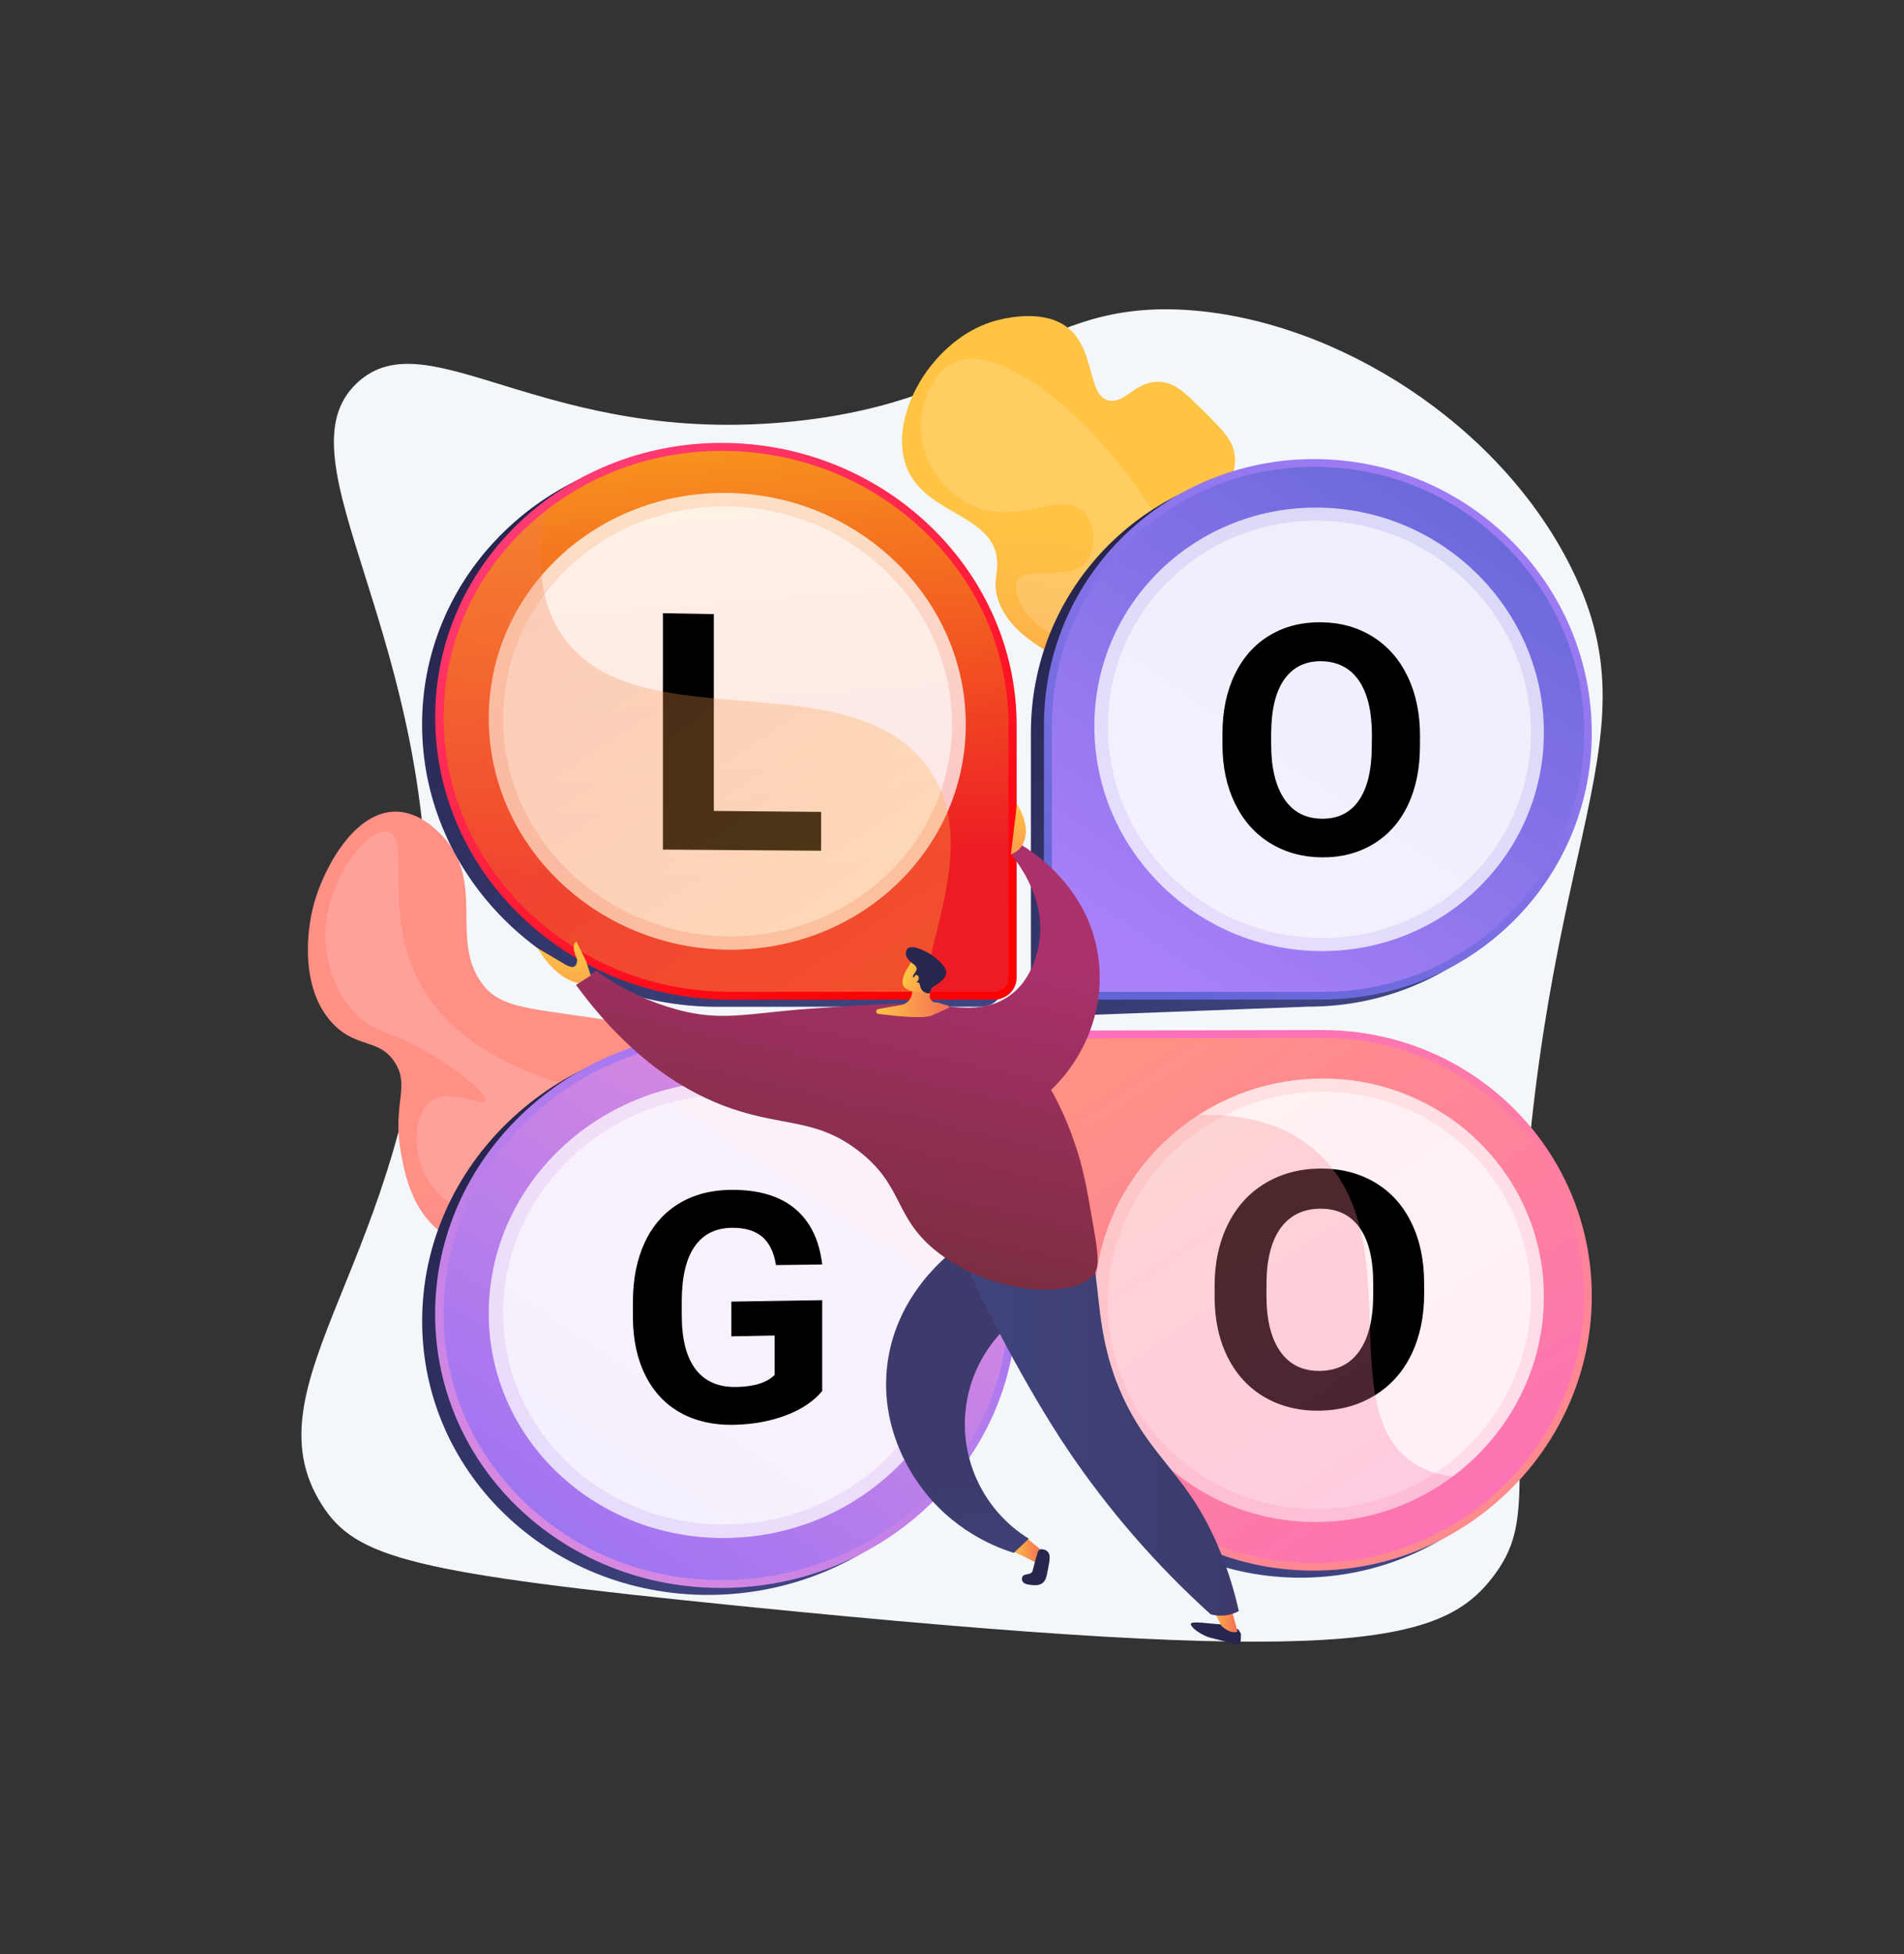
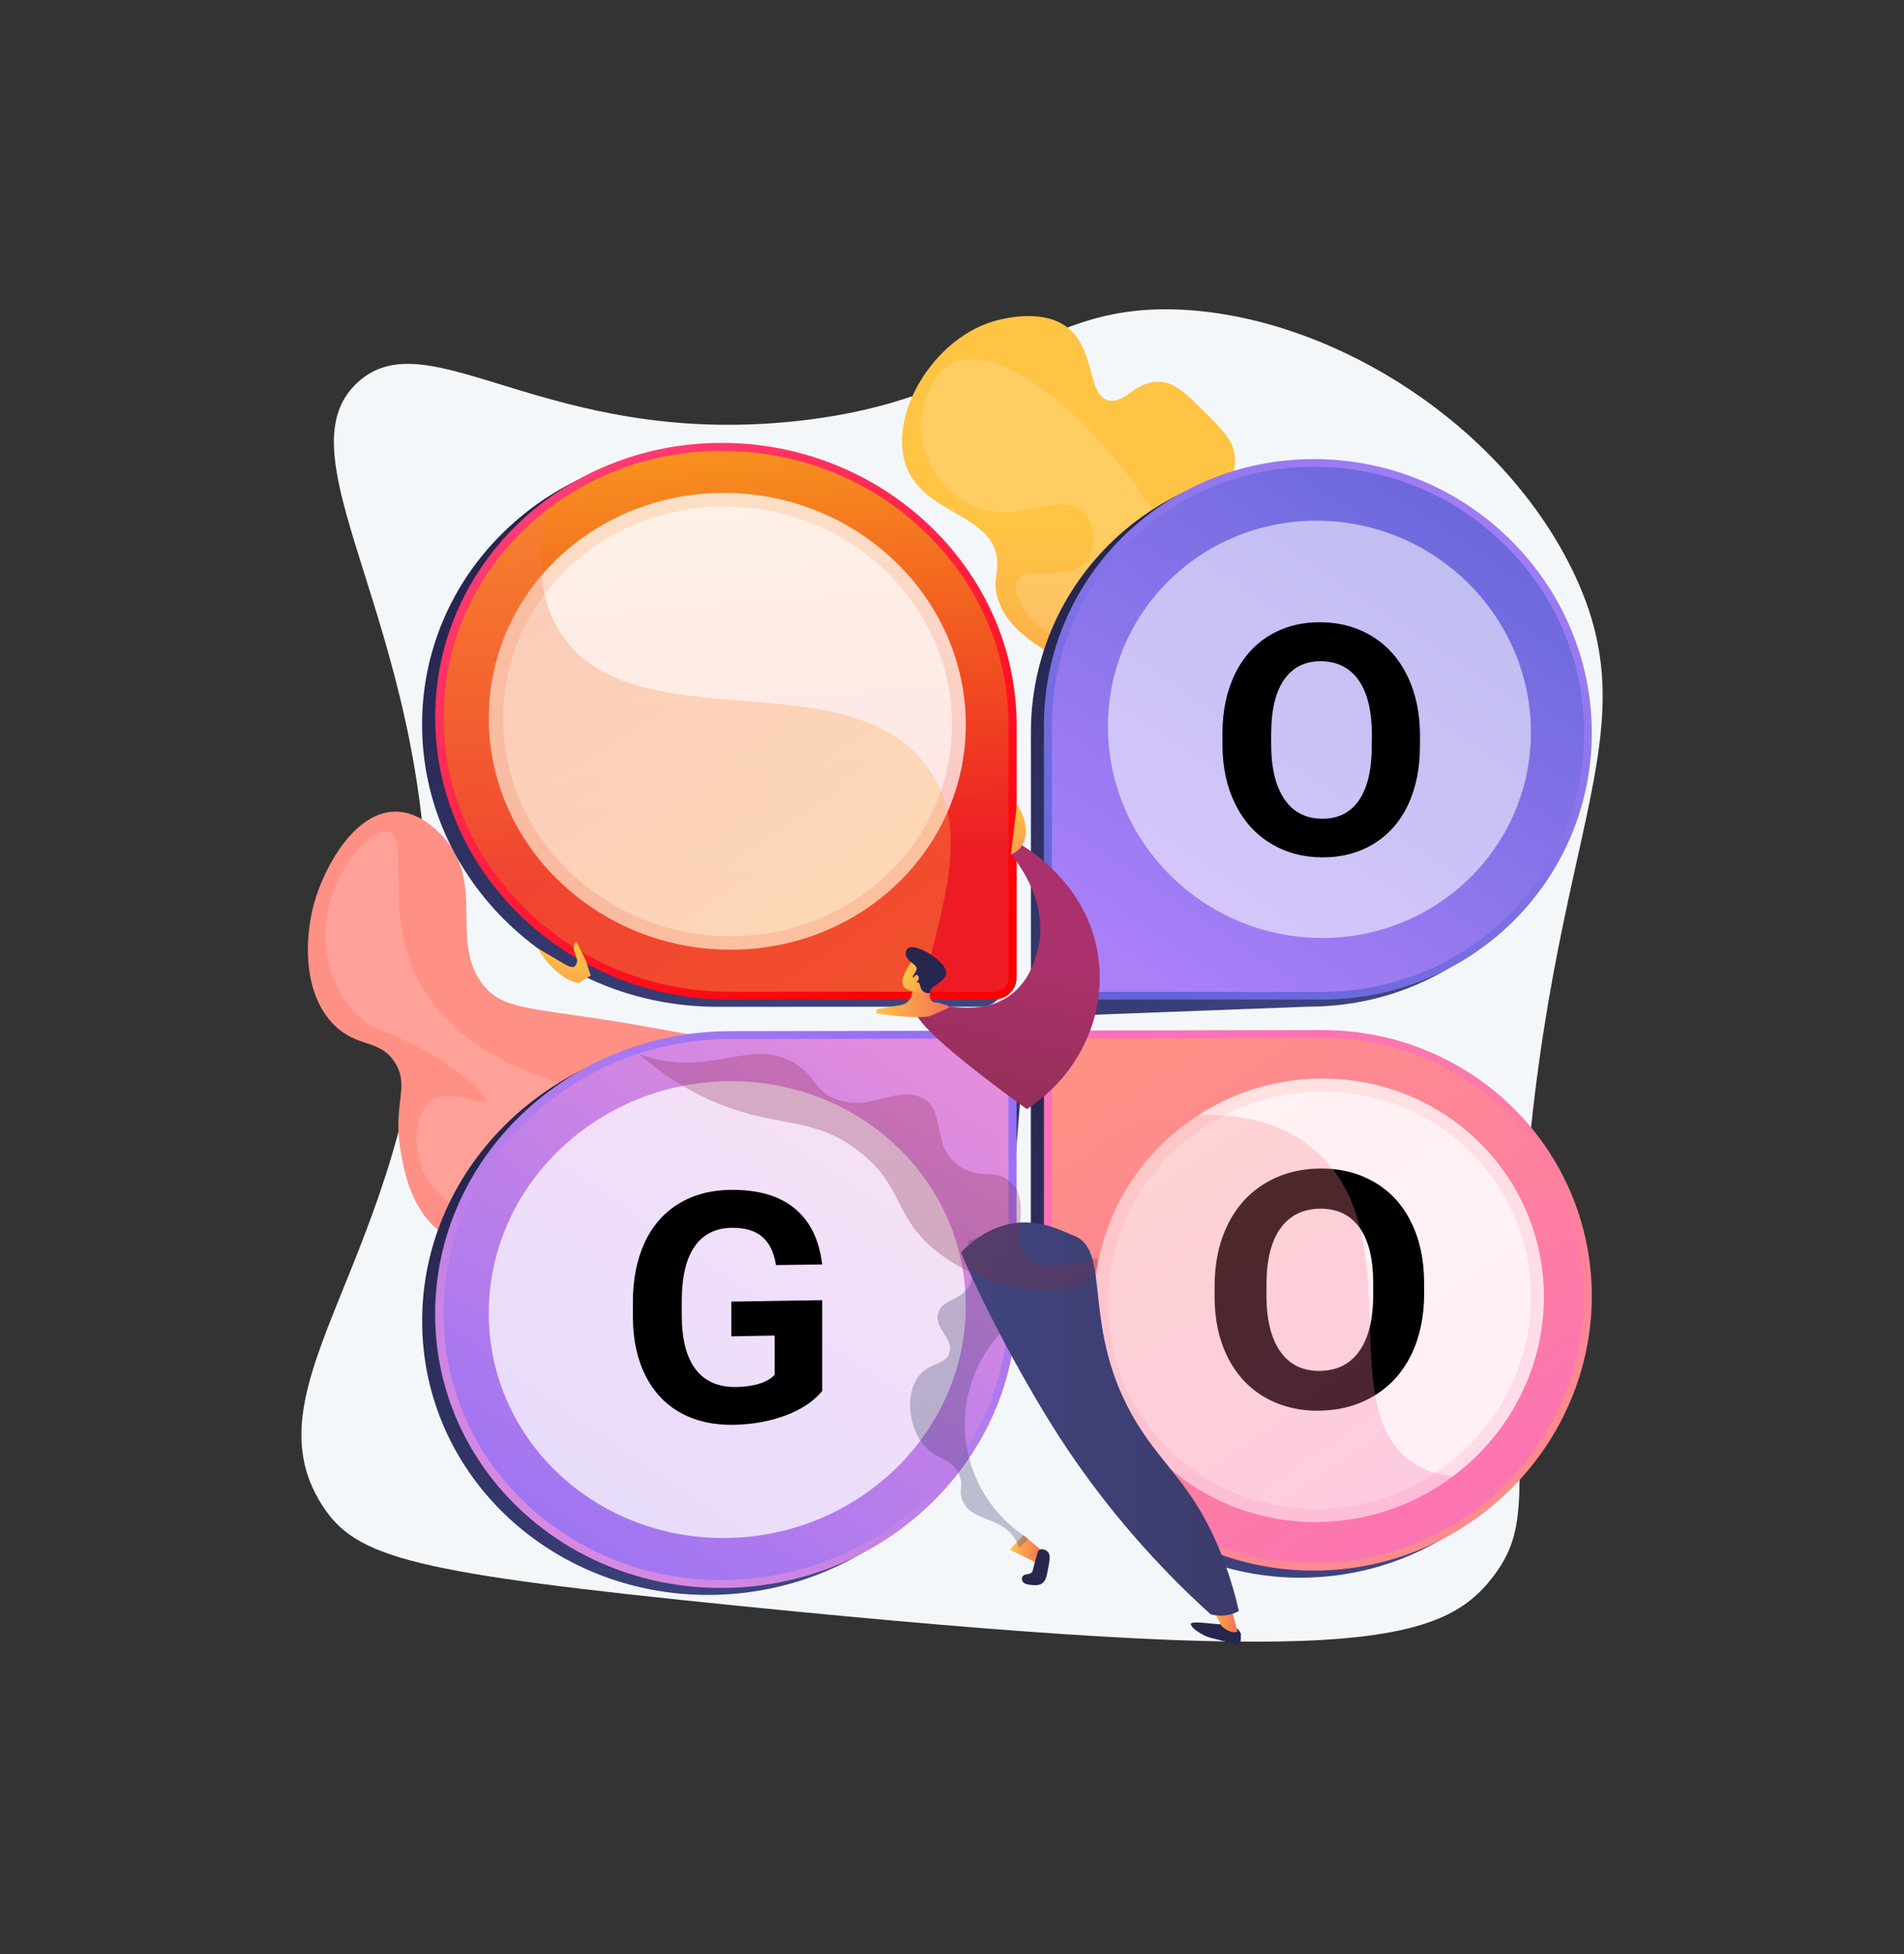
<svg xmlns="http://www.w3.org/2000/svg" version="1.1" id="Layer_1" x="0px" y="0px" viewBox="0 0 2790 2862.7" style="enable-background:new 0 0 2790 2862.7;" xml:space="preserve">
  <rect x="0" y="0" width="2790" height="2862.7" fill="#333333" stroke="none" />
  <style type="text/css">
	.st0{fill:#F4F7FA;}
	.st1{fill:url(#SVGID_1_);}
	.st2{opacity:0.16;fill:#FFFFFF;enable-background:new    ;}
	.st3{fill:url(#SVGID_2_);}
	.st4{fill:url(#SVGID_3_);}
	.st5{fill:url(#SVGID_4_);}
	.st6{fill:url(#SVGID_5_);}
	.st7{fill:url(#SVGID_6_);}
	.st8{fill:url(#SVGID_7_);}
	.st9{fill:url(#SVGID_8_);}
	.st10{opacity:0.74;fill:#FFFFFF;enable-background:new    ;}
	.st11{opacity:0.56;fill:#FFFFFF;enable-background:new    ;}
	.st12{opacity:0.3;fill:url(#SVGID_9_);enable-background:new    ;}
	.st13{fill:url(#SVGID_10_);}
	.st14{fill:url(#SVGID_11_);}
	.st15{fill:url(#SVGID_12_);}
	.st16{fill:url(#SVGID_13_);}
	.st17{opacity:0.3;fill:url(#SVGID_14_);enable-background:new    ;}
	.st18{fill:url(#SVGID_15_);}
	.st19{fill:url(#SVGID_16_);}
	.st20{opacity:0.3;fill:url(#SVGID_17_);enable-background:new    ;}
	.st21{fill:url(#SVGID_18_);}
	.st22{fill:#26264F;}
	.st23{fill:url(#SVGID_19_);}
	.st24{fill:url(#SVGID_20_);}
	.st25{opacity:0.3;fill:url(#SVGID_21_);enable-background:new    ;}
	.st26{fill:url(#SVGID_22_);}
	.st27{fill:url(#SVGID_23_);}
	.st28{fill:url(#SVGID_24_);}
	.st29{fill:url(#SVGID_25_);}
	.st30{fill:url(#SVGID_26_);}
	.st31{fill:url(#SVGID_27_);}
	.st32{fill:url(#SVGID_28_);}
	.st33{fill:url(#SVGID_29_);}
	.st34{opacity:0.3;fill:url(#SVGID_30_);enable-background:new    ;}
</style>
  <g>
    <g id="Layer_2_1_">
      <g id="Illustration">
        <path class="st0" d="M1163,617.3c303.2-31.3,350.7-180.2,581.6-162.8c215.2,16.2,453.1,166.5,557.8,377.3     c133.4,268.9-64.4,405.5-76.3,1115.5c-4,237,16.9,289.9-38.1,362.3c-76.8,101-219.8,132.1-1106,42.9     c-478.4-48.2-560.5-69.7-610.2-147.8c-114.2-179.3,131.5-359.9,152.6-805.7c21.9-465-223.9-726.1-100.1-839     C628.6,464.9,798.8,655,1163,617.3z" />
        <linearGradient id="SVGID_1_" gradientUnits="userSpaceOnUse" x1="118.521" y1="1259.112" x2="88.45" y2="442.898" gradientTransform="matrix(0.987 -0.159 -0.159 -0.987 1012.829 2966.059)">
          <stop offset="0" style="stop-color:#FF9085" />
          <stop offset="1" style="stop-color:#FB6FBB" />
        </linearGradient>
        <path class="st1" d="M1298.7,1983.7c24-19.6,64.4-52.6,80.5-108.8c29.2-102.3-40.8-215.1-115.1-274.7     c-63.8-51.2-149.2-66.4-320.1-96.8c-160.9-28.7-208.3-20.1-239.5-65.1c-44.5-64.2,6.9-146.5-56.2-213.5     c-7.6-8.1-33.6-35.7-68.6-35.8c-60-0.1-104.2,80.7-119.1,133c-14.3,50.4-17.9,133.5,29.5,180c34.3,33.7,66.2,19.6,88.5,54.5     c22.4,35-3.2,59.9,8.2,128c4.5,27.2,13.7,81.8,53.3,115.8c51.3,43.9,107.1,13.6,136.7,55.4c21.4,30.2-0.8,56,15.7,94.4     c21.7,50.6,86.5,67.6,140.7,81C996.9,2046.9,1169,2089.7,1298.7,1983.7z" />
        <path class="st2" d="M569,1218.7c35.5,9-13.1,127,53.2,233.6c71.3,114.7,232.3,146.3,306.7,160.9c126.9,24.9,165.7-5,258.9,41.8     c36.9,18.5,113.8,57.1,138.5,141.4c2.3,7.8,26.6,95.5-23.8,160.3c-57.1,73.4-166.8,61.5-261.4,51.2     c-57.1-6.2-171.2-18.7-184.3-74.5c-8-34.2,23.6-76.7,55-97.3c44.8-29.5,95.2-18.5,96.4-28.6c1.1-9.2-38.7-26.9-86.6-33.2     c-95.7-12.6-125.6,33.7-199.7,16.4c-9-2.1-79.9-19.8-103.2-78.5c-13.5-33.9-11.4-82.4,13.5-99.7c28.2-19.6,73.7,9.1,78.4-0.3     c4.5-9-34.3-40.7-77.1-66.4c-63-37.8-82.4-31.2-111.1-59.4c-43.7-43-45.4-104.4-45.6-113.2C475.5,1290.2,538.5,1210.9,569,1218.7     z" />
        <linearGradient id="SVGID_2_" gradientUnits="userSpaceOnUse" x1="995.933" y1="2008.534" x2="841.637" y2="1182.848" gradientTransform="matrix(0.989 -0.151 -0.151 -0.989 924.283 2910.635)">
          <stop offset="0" style="stop-color:#FFC444" />
          <stop offset="1" style="stop-color:#F36F56" />
        </linearGradient>
        <path class="st3" d="M1648.8,1209.4c19.6,16.9,142.3-23.2,202.5-99.9c12.1-15.4,33.9-43.2,34.2-78.7     c0.4-43.4-31.6-49.1-34.8-94.9c-2.9-42.1,23.4-46.6,21.2-98.7c-0.8-19.5-2.4-59.2-35.2-75c-19.1-9.1-32.3-2.3-42.1-11.9     c-17.5-17.1,20.1-43.6,14.6-84.1c-3-21.9-17.6-36.4-46.8-65.3c-26.6-26.3-41.6-41.2-64.7-41.6c-34-0.6-47.6,30.4-70.8,27.7     c-37.7-4.4-17.3-87.5-75.6-115.2c-37.2-17.7-87-3.6-95.9-1c-95.4,28.7-162.7,153.3-121.2,225.7c32.7,57.1,120.8,60.7,126.8,123     c2.1,21.6-7.3,33.7,1.9,60.3c11.9,34.3,41.8,55.1,57.7,65.9c60.3,40.9,107.9,30.5,121.1,61.8c8.3,19.8-9.5,26.6-2.4,59.5     c6.5,30.1,23.2,32.8,29.4,57.6C1680,1169.2,1635.5,1197.9,1648.8,1209.4z" />
        <path class="st2" d="M1397.9,531.2c-33.2,14.8-49.1,61.6-48.9,94.8c0.2,47.5,33.2,95.9,76.8,115.1     c67.7,29.9,129.5-24.5,162.1,9.1c17.2,17.7,19.1,52.5,5.2,71.1c-24.4,32.6-89.9,5-102.6,29.7c-9.1,17.7,12.5,55.2,43.7,73.7     c62.2,36.9,143.4-13.4,158.3,12.5c3.5,6.1-3.9,27.6-18.8,70.5c-11.3,32.4-14.2,36-12.8,45.6c4.2,29.3,35.8,31.4,42.9,59.7     c8.3,32.6-25.6,61.7-19.3,67.8c6.7,6.4,52.1-17.7,77.9-52.8c61.1-83.1,5.6-219.1-14-267.1     C1669.5,667.8,1482.5,493.4,1397.9,531.2z" />
        <g>
          <linearGradient id="SVGID_3_" gradientUnits="userSpaceOnUse" x1="1629.266" y1="1364.312" x2="2217.462" y2="490.485" gradientTransform="matrix(1 0 0 -1 0 2859.89)">
            <stop offset="0" style="stop-color:#26264F" />
            <stop offset="1" style="stop-color:#444B8C" />
          </linearGradient>
          <path class="st4" d="M1917.5,1519.4l-374.1,0.7c-18.2,0-32.9,14.4-32.9,32.1v369.4c0,221.7,183.6,396,407,389.5      c220-6.4,395.8-186.4,395.8-402S2137.5,1519,1917.5,1519.4z" />
          <linearGradient id="SVGID_4_" gradientUnits="userSpaceOnUse" x1="1644.954" y1="2049.467" x2="2148.979" y2="1300.687" gradientTransform="matrix(1 0 0 -1 0 2859.89)">
            <stop offset="0" style="stop-color:#26264F" />
            <stop offset="1" style="stop-color:#444B8C" />
          </linearGradient>
          <path class="st5" d="M1917.6,683c-223.4-6.1-407,168.6-407,390.3v369.4c0,17.7,26.4,45,66.6,44.9l340.4-12.9      c220,0,395.8-174.9,395.8-390.5S2137.5,689,1917.6,683z" />
          <linearGradient id="SVGID_5_" gradientUnits="userSpaceOnUse" x1="900.575" y1="1293.775" x2="1417.517" y2="525.804" gradientTransform="matrix(1 0 0 -1 0 2859.89)">
            <stop offset="0" style="stop-color:#26264F" />
            <stop offset="1" style="stop-color:#444B8C" />
          </linearGradient>
          <path class="st6" d="M1437.5,1520.2l-386.8,0.7c-237.1,0.4-432.1,186-432.1,414.4s195,408,432.1,401      c233.4-6.8,419.8-192.3,419.8-414.3l29.1-369.9C1499.7,1534.5,1455.7,1520.2,1437.5,1520.2z" />
          <linearGradient id="SVGID_6_" gradientUnits="userSpaceOnUse" x1="831.414" y1="2109.246" x2="1448.458" y2="1192.568" gradientTransform="matrix(1 0 0 -1 0 2859.89)">
            <stop offset="0" style="stop-color:#26264F" />
            <stop offset="1" style="stop-color:#444B8C" />
          </linearGradient>
          <path class="st7" d="M1050.6,1474.9l386.8-0.1c18.3,0,33.1-14.4,33.1-32.1v-369.9c0-222-186.5-407.1-419.9-413.4      c-237.1-6.5-432.1,173.4-432.1,401.9S813.6,1474.9,1050.6,1474.9z" />
        </g>
        <linearGradient id="SVGID_7_" gradientUnits="userSpaceOnUse" x1="1680.832" y1="1326.489" x2="2229.512" y2="511.369" gradientTransform="matrix(1 0 0 -1 0 2859.89)">
          <stop offset="0" style="stop-color:#FB6FBB" />
          <stop offset="1" style="stop-color:#FF9085" />
        </linearGradient>
        <path class="st8" d="M1936.7,2300.7c-223.4,6.5-407-167.8-407-389.5v-369.4c0-17.7,14.7-32.1,32.9-32.1l374.1-0.7     c220-0.4,395.8,174.1,395.8,389.7S2156.7,2294.3,1936.7,2300.7z" />
        <linearGradient id="SVGID_8_" gradientUnits="userSpaceOnUse" x1="1686.363" y1="1318.964" x2="2221.854" y2="523.437" gradientTransform="matrix(1 0 0 -1 0 2859.89)">
          <stop offset="0" style="stop-color:#FF9085" />
          <stop offset="1" style="stop-color:#FB6FBB" />
        </linearGradient>
        <path class="st9" d="M1936.7,2289.4c-104.6,3-203.5-34.4-278.4-105.7c-75.3-71.6-116.9-168.6-116.9-272.7v-369.2     c0-11.3,9.5-20.6,21.1-20.6l374.1-0.8c103.8-0.2,200.7,39.3,273.1,111c72.1,71.3,111.6,166.3,111.6,267.6     c0,101.3-39.5,197.5-111.6,271.1C2137.4,2243.9,2040.5,2286.4,1936.7,2289.4z" />
        <path class="st10" d="M2262.3,1899.8c0,177.3-144.9,325-325.6,329.8c-183,4.9-333.1-138.2-333.1-319.6s150.1-329.2,333.1-330     C2117.4,1579.3,2262.3,1722.5,2262.3,1899.8z" />
        <path class="st11" d="M2243.3,1900.1c0,167-136.4,305.9-306.6,310.4c-172.2,4.5-313.2-130.1-313.2-300.7s141.1-309.6,313.2-310.5     C2106.8,1598.4,2243.3,1733.1,2243.3,1900.1z" />
        <path d="M2086.9,1894.6c0,33.8-6.2,63.6-18.6,89.3c-12.4,25.7-30.2,45.7-53.5,60.1c-23.2,14.4-49.9,21.9-80.1,22.6     c-29.9,0.6-56.6-5.7-80.2-19c-23.6-13.3-41.8-32.6-54.9-58.1c-13-25.4-19.6-54.8-19.8-88.2v-17.1c0-34.2,6.5-64.3,19.4-90.4     s31.1-46.2,54.6-60.3c23.5-14.1,50.2-21.3,80.3-21.6c30-0.3,56.6,6.4,79.9,19.9c23.2,13.6,41.2,33.1,53.8,58.7     c12.7,25.6,19,55.2,19,88.8L2086.9,1894.6z M2012.2,1880.2c0-36.1-6.7-63.4-20.2-82c-13.5-18.6-32.7-27.7-57.8-27.5     c-24.9,0.3-44.2,9.8-57.8,28.6c-13.6,18.8-20.5,46.1-20.6,82.1v16.9c0,35.3,6.8,62.6,20.4,81.9c13.6,19.2,33.1,28.6,58.5,28.1     c24.9-0.5,44-10.2,57.3-29.2c13.3-18.9,20.1-46.3,20.2-82.1L2012.2,1880.2z" />
        <linearGradient id="SVGID_9_" gradientUnits="userSpaceOnUse" x1="1576.846" y1="1243.837" x2="2111.578" y2="449.438" gradientTransform="matrix(1 0 0 -1 0 2859.89)">
          <stop offset="0" style="stop-color:#FF9085" />
          <stop offset="1" style="stop-color:#FB6FBB" />
        </linearGradient>
        <path class="st12" d="M2072.3,2143.9c-123.7-79.3-1.9-335-145.7-459c-103.4-89.2-258.3-37.7-385.1-29.9V1911     c0,104.1,41.6,201.1,116.9,272.7c74.9,71.3,173.8,108.7,278.4,105.7c103.8-3,200.7-45.5,273.1-119.4c6.2-6.3,12.1-12.7,17.8-19.3     C2150.9,2173.1,2103.3,2163.8,2072.3,2143.9z" />
        <linearGradient id="SVGID_10_" gradientUnits="userSpaceOnUse" x1="1680.559" y1="-10268.057" x2="2229.827" y2="-11084.051" gradientTransform="matrix(1 0 0 1 0 11708.521)">
          <stop offset="0" style="stop-color:#6165D7" />
          <stop offset="1" style="stop-color:#AA80F9" />
        </linearGradient>
        <path class="st13" d="M1936.7,672.7c-223.4-6.1-407,168.6-407,390.3v369.4c0,17.7,14.7,32,32.9,32l374.1-0.1     c220,0,395.8-174.9,395.8-390.5S2156.7,678.7,1936.7,672.7z" />
        <linearGradient id="SVGID_11_" gradientUnits="userSpaceOnUse" x1="1686.084" y1="-10275.592" x2="2222.156" y2="-11071.979" gradientTransform="matrix(1 0 0 1 0 11708.521)">
          <stop offset="0" style="stop-color:#AA80F9" />
          <stop offset="1" style="stop-color:#6165D7" />
        </linearGradient>
        <path class="st14" d="M1936.7,684c-104.5-2.8-203.5,34.8-278.4,106.2c-75.3,71.8-116.9,168.8-116.9,273v369.2     c0,11.3,9.5,20.6,21.1,20.6l374.1,0.1c103.8,0,200.7-39.7,273.1-111.5c72.1-71.5,111.6-166.5,111.6-267.8     c0-101.3-39.5-197.4-111.6-270.8C2137.4,729.1,2040.5,686.8,1936.7,684z" />
-         <path class="st10" d="M2262.3,1072.9c0-177.3-144.9-324.7-325.6-329.2c-183-4.5-333.1,138.8-333.1,320.3s150.1,328.9,333.1,329.3     C2117.4,1393.7,2262.3,1250.3,2262.3,1072.9z" />
        <path class="st11" d="M2243.3,1072.7c0-167-136.4-305.6-306.6-309.8c-172.2-4.2-313.2,130.7-313.2,301.4s141.1,309.3,313.2,309.8     C2106.8,1374.6,2243.3,1239.6,2243.3,1072.7z" />
        <path d="M2080.7,1093.2c0,32.8-5.9,61.5-17.6,86.2c-11.7,24.6-28.5,43.6-50.4,56.9c-21.9,13.3-47.1,19.9-75.5,19.7     c-28.2-0.2-53.4-7.1-75.6-20.6c-22.2-13.5-39.4-32.8-51.7-57.8c-12.3-25-18.5-53.7-18.6-86.1v-16.7c0-33.2,6.1-62.2,18.3-87.3     c12.2-25,29.3-44,51.5-57.1c22.1-13,47.3-19.3,75.7-18.8c28.3,0.5,53.4,7.7,75.3,21.5c21.9,13.8,38.8,33.3,50.8,58.4     c12,25.2,17.9,54.1,17.9,86.7L2080.7,1093.2z M2010.3,1077.2c0-35-6.4-61.8-19.1-80.2c-12.7-18.4-30.9-27.8-54.5-28.3     c-23.5-0.4-41.7,8.3-54.5,26.2c-12.8,17.8-19.3,44.2-19.5,79.2v16.4c0,34.3,6.4,61,19.2,80c12.8,19,31.2,28.7,55.2,28.9     c23.5,0.2,41.5-8.7,54-26.7s18.9-44.4,19-79.1L2010.3,1077.2z" />
        <linearGradient id="SVGID_12_" gradientUnits="userSpaceOnUse" x1="-5655.815" y1="1329.884" x2="-5079.585" y2="473.834" gradientTransform="matrix(-1 0 0 -1 -4330.82 2859.89)">
          <stop offset="0" style="stop-color:#9571F6" />
          <stop offset="1" style="stop-color:#E38DDD" />
        </linearGradient>
        <path class="st15" d="M1069.8,2326.1c233.4-6.8,419.8-192.3,419.8-414.3v-369.9c0-17.7-14.8-32-33.1-32l-386.8,0.7     c-237.1,0.4-432.1,186-432.1,414.5C637.7,2153.5,832.7,2333,1069.8,2326.1z" />
        <linearGradient id="SVGID_13_" gradientUnits="userSpaceOnUse" x1="-5650.976" y1="1321.966" x2="-5088.661" y2="486.602" gradientTransform="matrix(-1 0 0 -1 -4330.82 2859.89)">
          <stop offset="0" style="stop-color:#E38DDD" />
          <stop offset="1" style="stop-color:#9571F6" />
        </linearGradient>
        <path class="st16" d="M1069.8,2314.5c110.1-3.2,212.9-47.1,289.7-123.3c76.4-75.8,118.3-174.8,118.3-279.2v-370     c0-11.4-9.6-20.6-21.3-20.6l-386.8,0.8c-110.9,0.2-216,42-295.5,117.8c-79.9,76.2-124.1,177.5-124.1,284.8     c0,107.3,44.2,207.2,124.1,281C853.8,2279.2,958.9,2317.7,1069.8,2314.5z" />
        <linearGradient id="SVGID_14_" gradientUnits="userSpaceOnUse" x1="-5650.799" y1="1321.695" x2="-5088.703" y2="486.639" gradientTransform="matrix(-1 0 0 -1 -4330.82 2859.89)">
          <stop offset="0" style="stop-color:#E38DDD" />
          <stop offset="1" style="stop-color:#9571F6" />
        </linearGradient>
        <path class="st17" d="M1380.9,1608.7c-23-25.2-32.4-54.8-34.1-87.1l-277,0.6c-110.9,0.2-216,42-295.5,117.8     c-79.9,76.2-124.1,177.5-124.1,284.8c0,107.3,44.2,207.2,124.1,281c79.5,73.4,184.5,111.8,295.5,108.7     c110.1-3.2,212.9-47.1,289.7-123.3c76.4-75.8,118.3-174.8,118.3-279.2v-258C1439.8,1649.6,1406.5,1636.8,1380.9,1608.7z" />
        <path class="st10" d="M716.2,1923.9c0,187,159.3,334.3,353.6,329.1c191.7-5.1,345.4-157.3,345.4-339.9s-153.6-330-345.4-329.2     C875.6,1584.6,716.2,1736.9,716.2,1923.9z" />
-         <path class="st11" d="M737.3,1923.5c0,175.8,149.8,314.4,332.5,309.7c180.5-4.7,325.2-147.9,325.2-319.8     s-144.7-310.7-325.2-309.8C887.1,1604.4,737.3,1747.7,737.3,1923.5z" />
        <path d="M1071.7,1957.7v-50.9l133.1-2.1v133.1c-12.5,15.1-30.2,26.9-53.1,35.6c-22.9,8.7-48.3,13.3-76.3,13.9     c-29.4,0.6-55.3-5.1-77.6-17.3c-22.3-12.2-39.5-30.3-51.7-54.3c-12.2-24-18.4-52.3-18.7-85v-22.9c0-33.6,5.8-62.8,17.3-87.5     c11.5-24.7,28.2-43.7,49.8-56.9c21.7-13.2,47-20,76-20.3c40.3-0.4,71.7,8.7,94.2,27.4s35.9,46,40.1,81.9l-67.7,0.9     c-3.1-19.1-10-33-20.6-41.8s-25.3-13-44-12.8c-23.8,0.3-42,9.3-54.5,27.2c-12.5,17.8-18.8,44.2-19,79.2v21.5     c0,35.2,6.8,61.7,20.4,79.5c13.6,17.7,33.5,26.3,59.6,25.8c26.3-0.5,45-6.4,56.1-17.7v-57.7L1071.7,1957.7z" />
        <linearGradient id="SVGID_15_" gradientUnits="userSpaceOnUse" x1="-5655.48" y1="-10263.866" x2="-5079.886" y2="-11118.961" gradientTransform="matrix(-1 0 0 1 -4330.82 11708.521)">
          <stop offset="0" style="stop-color:#FF0000" />
          <stop offset="1" style="stop-color:#FF4588" />
        </linearGradient>
        <path class="st18" d="M1069.8,649c233.4,6.4,419.9,191.4,419.9,413.4v369.9c0,17.7-14.8,32.1-33.1,32.1l-386.8,0.1     c-237.1,0.1-432.1-185.1-432.1-413.6S832.7,642.6,1069.8,649z" />
        <linearGradient id="SVGID_16_" gradientUnits="userSpaceOnUse" x1="1031.749" y1="2209.977" x2="1081.516" y2="1582.238" gradientTransform="matrix(1 0 0 -1 0 2859.89)">
          <stop offset="0" style="stop-color:#F7931E" />
          <stop offset="1" style="stop-color:#ED1C24" />
        </linearGradient>
        <path class="st19" d="M1069.8,660.7c110.1,3,212.9,46.6,289.7,122.7c76.4,75.6,118.3,174.6,118.3,279v370.1     c0,11.4-9.6,20.6-21.3,20.6l-386.8-0.1c-110.9,0-216-41.5-295.5-117.2c-79.9-76.1-124.1-177.3-124.1-284.6     s44.2-207.3,124.1-281.2C853.8,696.3,958.9,657.7,1069.8,660.7z" />
        <path class="st10" d="M716.2,1052c0-187,159.4-334.6,353.6-329.8c191.7,4.8,345.4,156.6,345.4,339.2s-153.6,330.3-345.4,329.9     C875.5,1390.9,716.2,1239,716.2,1052z" />
        <path class="st11" d="M737.3,1052.3c0-175.8,149.8-314.7,332.5-310.3c180.5,4.4,325.2,147.3,325.2,319.2s-144.7,311-325.2,310.4     C887.1,1371.1,737.3,1228.1,737.3,1052.3z" />
-         <path d="M1046,1188l157.2,1.4v56.9l-231.8-1.7V898.3l74.6,1.4L1046,1188z" />
        <linearGradient id="SVGID_17_" gradientUnits="userSpaceOnUse" x1="-5568.215" y1="-10216.57" x2="-5005.709" y2="-11052.228" gradientTransform="matrix(-1 0 0 1 -4330.82 11708.521)">
          <stop offset="0" style="stop-color:#FFC444" />
          <stop offset="1" style="stop-color:#F36F56" />
        </linearGradient>
        <path class="st20" d="M1357.1,1121.1c-117.4-154.3-420.6-35.3-530.6-186.5c-37.3-51.3-40.5-117.8-26.3-186.7     c-8.9,6.9-17.5,14.3-25.9,22c-79.9,73.9-124.1,173.9-124.1,281.2s44.2,208.5,124.1,284.6c79.5,75.7,184.5,117.2,295.5,117.2     l282.6,0C1372.2,1343.2,1430.5,1217.6,1357.1,1121.1z" />
        <linearGradient id="SVGID_18_" gradientUnits="userSpaceOnUse" x1="1479.732" y1="590.412" x2="1526.677" y2="590.412" gradientTransform="matrix(1 0 0 -1 0 2859.89)">
          <stop offset="0" style="stop-color:#FFC444" />
          <stop offset="1" style="stop-color:#F36F56" />
        </linearGradient>
        <polygon class="st21" points="1479.7,2270.3 1519.8,2289.9 1526.7,2271.8 1499.7,2249.1    " />
        <path class="st22" d="M1520.5,2274.2c0.6-2.9,3.4-4.9,6.3-4.7c2.9,0.3,6.2,1.2,8.4,3.7c4.4,4.6,3.1,11.7,0.7,24.4     c-2.3,12.1-3.5,18.3-8.8,21.9c-5.3,3.6-11.6,2.9-16.2,2.4c-4.2-0.5-10.8-1.2-12.8-5.8c-0.8-1.8-1-4.6,0.4-6.8     c2.8-4.3,9.5-1.6,13.6-6.1c0.6-0.7,1.1-1.5,2.4-7.2C1517.5,2283,1519.2,2280.1,1520.5,2274.2z" />
        <linearGradient id="SVGID_19_" gradientUnits="userSpaceOnUse" x1="1464.007" y1="514.32" x2="1446.498" y2="694.396" gradientTransform="matrix(1 0 0 -1 0 2859.89)">
          <stop offset="0" style="stop-color:#40447E" />
          <stop offset="1" style="stop-color:#3C3B6B" />
        </linearGradient>
-         <path class="st23" d="M1408.2,1823.7c-13.2,9.3-98.6,71.3-108.8,182.9c-7.8,85.6,33.4,147.6,45.5,165.2     c49.4,71.9,119,96.4,140.7,103.1l21.8-20.8c-64.8-40.1-100.9-114.1-92.4-189.6c8.3-74,58.1-137.3,128.3-163     c3.7-8.3,17-40.6,2.8-65.6C1527.8,1803.7,1467.6,1790.3,1408.2,1823.7z" />
        <path class="st22" d="M1814.6,2387.1l3.8,6.2c0,10.4,0.2,19.3-9.6,15.5c-9.5-3.7-34.4-8.8-39.9-11.1c-11.7-4.8-23-12.9-24-18.4     c-1-5.5,32.4,0,42.8,0.2S1814.6,2387.1,1814.6,2387.1z" />
        <linearGradient id="SVGID_20_" gradientUnits="userSpaceOnUse" x1="1767.85" y1="494.522" x2="1813.387" y2="494.522" gradientTransform="matrix(1 0 0 -1 0 2859.89)">
          <stop offset="0" style="stop-color:#FFC444" />
          <stop offset="1" style="stop-color:#F36F56" />
        </linearGradient>
        <path class="st24" d="M1800,2339.6l13.4,50.6c0,0-8.6,5.1-23.5-8.2l-22-42.4L1800,2339.6z" />
        <linearGradient id="SVGID_21_" gradientUnits="userSpaceOnUse" x1="1480.286" y1="515.899" x2="1462.777" y2="695.974" gradientTransform="matrix(1 0 0 -1 0 2859.89)">
          <stop offset="0" style="stop-color:#40447E" />
          <stop offset="1" style="stop-color:#3C3B6B" />
        </linearGradient>
        <path class="st25" d="M1543.3,1901.6c3.7-8.3,17-40.6,2.8-65.6c-17.4-30.6-72.3-44.1-128.6-17c12.8,36.7,8.8,56.8,0.1,68.6     c-13.3,18-38.2,17.3-43.1,36.6c-5.6,21.9,22.8,36.2,16.9,57.2c-5.3,18.8-30,13.8-46,35.6c-19.2,26.1-14.2,75,9.4,101.3     c18.2,20.3,38.3,17,49.7,40.3c8.9,18.4-1.4,24.9,6.6,41.3c14,29,52.4,21.5,74.1,51.6c3.5,4.9,6.3,10.4,8.2,16.2l14-13.4     c-64.8-40.1-100.9-114.1-92.4-189.6C1423.3,1990.6,1473.1,1927.3,1543.3,1901.6z" />
        <linearGradient id="SVGID_22_" gradientUnits="userSpaceOnUse" x1="1408.218" y1="781.025" x2="1815.259" y2="781.025" gradientTransform="matrix(1 0 0 -1 0 2859.89)">
          <stop offset="0" style="stop-color:#40447E" />
          <stop offset="1" style="stop-color:#3C3B6B" />
        </linearGradient>
        <path class="st26" d="M1408.2,1834.6c28.1,69.2,96.7,200.3,155.5,287.8c59.9,89.1,130.6,170.5,210.3,242.5     c13.8,3.8,28.6,2.2,41.3-4.7c-6.6-29.8-15.7-59-27.2-87.2c-39-96-82-122.6-121.9-187.6c-84.6-137.7-35.3-253.1-92.4-275     C1550.8,1801.6,1482.6,1759.7,1408.2,1834.6z" />
        <linearGradient id="SVGID_23_" gradientUnits="userSpaceOnUse" x1="1493.185" y1="1471.532" x2="1379.388" y2="963.823" gradientTransform="matrix(1 0 0 -1 0 2859.89)">
          <stop offset="0" style="stop-color:#AB316D" />
          <stop offset="1" style="stop-color:#792D3D" />
        </linearGradient>
        <path class="st27" d="M1481.4,1251.6c1.6-13.2,1-7.8,2.6-21c8.6,4.3,110.3,57.2,125.6,172.9c11.4,86.2-29.7,172.7-105,221.3     c-146.5-106.2-169.9-139.7-163.8-150.7c9.2-16.7,84.2,23.8,138.8-15.6c28.4-20.4,37-52.2,40.3-64     C1539.9,1321.2,1487.3,1258.5,1481.4,1251.6z" />
        <linearGradient id="SVGID_24_" gradientUnits="userSpaceOnUse" x1="1294.373" y1="1516.096" x2="1180.576" y2="1008.387" gradientTransform="matrix(1 0 0 -1 0 2859.89)">
          <stop offset="0" style="stop-color:#AB316D" />
          <stop offset="1" style="stop-color:#792D3D" />
        </linearGradient>
-         <path class="st28" d="M844.1,1443l29.2-21c36.8,26.7,78.3,46.3,122.3,57.9c64.3,16.7,102.2,4.1,192.7-2.3     c134.4-9.4,201.7-14.2,253.7,15c86.8,48.6,123.2,154.3,133.8,184.9c11.4,33,17.4,67.4,23.8,103.8c8.3,47.2,12.2,71.1,5.2,82.5     c-25.1,40.6-148.9,34-230.1-28.9c-66-51.1-48.9-96.8-116.8-149.1c-61-46.9-107.4-35.3-184-61.2     C1011.5,1603.4,927.8,1557,844.1,1443z" />
        <linearGradient id="SVGID_25_" gradientUnits="userSpaceOnUse" x1="1486.059" y1="1682.224" x2="1503.877" y2="1523.717" gradientTransform="matrix(1 0 0 -1 0 2859.89)">
          <stop offset="0" style="stop-color:#FFC444" />
          <stop offset="1" style="stop-color:#F36F56" />
        </linearGradient>
        <path class="st29" d="M1490.2,1177.9c0,0,16.1,24,12.5,46.5s-21.4,27.2-21.4,27.2L1490.2,1177.9z" />
        <linearGradient id="SVGID_26_" gradientUnits="userSpaceOnUse" x1="2590.712" y1="1689.941" x2="2637.998" y2="1510.966" gradientTransform="matrix(0.935 0.354 0.354 -0.935 -2191.913 2046.228)">
          <stop offset="0" style="stop-color:#FFC444" />
          <stop offset="1" style="stop-color:#F36F56" />
        </linearGradient>
        <path class="st30" d="M865.6,1429.1l-6.7-20.9l-14.2-28.7c0,0-8.9,3.2,0,23.3c1.5,3.3,1.3,7.1-0.5,10.3     c-3.1,5.8-8.1,3.4-14.2,0.9l-42.2-24.9c0,0,23.4,43.5,60,51.3L865.6,1429.1z" />
        <linearGradient id="SVGID_27_" gradientUnits="userSpaceOnUse" x1="649.726" y1="1434.554" x2="757.045" y2="1434.554" gradientTransform="matrix(0.992 -0.127 -0.127 -0.992 820.534 2978.137)">
          <stop offset="0" style="stop-color:#FFC444" />
          <stop offset="1" style="stop-color:#F36F56" />
        </linearGradient>
        <path class="st31" d="M1286.9,1478.2c-4.1,0.7-4,6.6,0.1,7.1c25.5,3.3,64.9,7.3,77.5,2.6c3.7-1.4,23.3-10.1,25.5-11.4     c5.4-3.2-9.8-5.3-15.6-7.8l-6-0.4c-4.1-1.8-6.5-6.1-6-10.6l1.8-15.5l-24.5-3.3l-3.6,18c-1.6,7.9-7.9,14.1-15.8,15.4     L1286.9,1478.2z" />
        <linearGradient id="SVGID_28_" gradientUnits="userSpaceOnUse" x1="1330.601" y1="1439.045" x2="1389.444" y2="1414.599" gradientTransform="matrix(1 0 0 -1 0 2859.89)">
          <stop offset="0" style="stop-color:#FFC444" />
          <stop offset="1" style="stop-color:#F36F56" />
        </linearGradient>
        <path class="st32" d="M1342.1,1453.7c-1.9-1-17-2.9-19.1-11c-2.8-11.1,7.1-24.5,8.3-26.7c5.2-9.1,6.5-10.3,8.9-11.8l3.3-2     l0.4-0.1c2.1-0.7,9.3-0.8,10.8-0.4c4.6,1.1,9.2,20.2,7.2,47.1c0.2,1,0.3,2.1,0.5,3.1C1362.8,1454.6,1342,1454.7,1342.1,1453.7z" />
        <path class="st22" d="M1327.9,1400.6c1.7,5.1,8.7,10.3,11.7,12.6c1.2,1,2.2,2.1,2.9,3.4c0.2,0.3,0.3,0.6,0.5,1     c1.7,5.3-6.8,11.3-5.2,13.7c1.1,1.7,6.8-0.4,7.5,1.1s-4.2,4.2-3.5,5.8c0.5,1.3,3.4,0.2,5.2,2.1c0.9,1,0.6,1.7,1.5,4.7     c0.5,1.6,1.1,3.1,1.8,4.5c2.8,4.9,10.9,6.9,12.5,5c0.5-0.5,0.1-1,0.6-2.8c0.4-1.3,1-2.5,1.7-3.6c1.7-2.7,5.9-4.7,10-7.5     c7.7-5.3,9.9-9.9,10.6-11.5c0.1-0.2,0.1-0.3,0.2-0.5c0.1-0.3,0.2-0.5,0.3-0.8c1.7-5.7-2.7-11.7-5.1-14.6     c-5.1-6-11.1-11.1-17.8-15.3c-2.3-1.4-24.8-15.3-33.1-8.5C1327.2,1391.8,1326.7,1397.1,1327.9,1400.6z" />
        <linearGradient id="SVGID_29_" gradientUnits="userSpaceOnUse" x1="1327.572" y1="1431.764" x2="1386.422" y2="1407.311" gradientTransform="matrix(1 0 0 -1 0 2859.89)">
          <stop offset="0" style="stop-color:#FFC444" />
          <stop offset="1" style="stop-color:#F36F56" />
        </linearGradient>
        <path class="st33" d="M1340.8,1429.3c2.1-2.7,5.6,0,5.6,3.6c-0.1,3.6-3.7,7.3-7.1,6.5S1338,1433,1340.8,1429.3z" />
        <linearGradient id="SVGID_30_" gradientUnits="userSpaceOnUse" x1="1348.601" y1="1503.938" x2="1234.804" y2="996.228" gradientTransform="matrix(1 0 0 -1 0 2859.89)">
          <stop offset="0" style="stop-color:#AB316D" />
          <stop offset="1" style="stop-color:#792D3D" />
        </linearGradient>
        <path class="st34" d="M1502,1840c-21.5-26,10.2-77.4-20-107.5c-21.9-21.9-46.7-3-77.5-25c-41-29.3-17.7-84.4-55-100     c-39.5-16.5-74.7,21.9-125.1,2.5c-33.2-12.8-27.3-33.1-60-52.5c-56.8-33.6-107.4,8.1-185.1-2.5c-15-2.1-29.7-5.9-43.7-11.3     c51,44.1,98.9,67.7,138.2,80.9c76.5,26,123.1,14.4,184,61.3c67.9,52.3,50.8,97.9,116.8,149.1c81.2,62.9,205,69.5,230.1,28.9     c2.9-4.7,3.9-11.6,3.6-21.4C1543.6,1861,1514.3,1854.9,1502,1840z" />
      </g>
    </g>
  </g>
</svg>